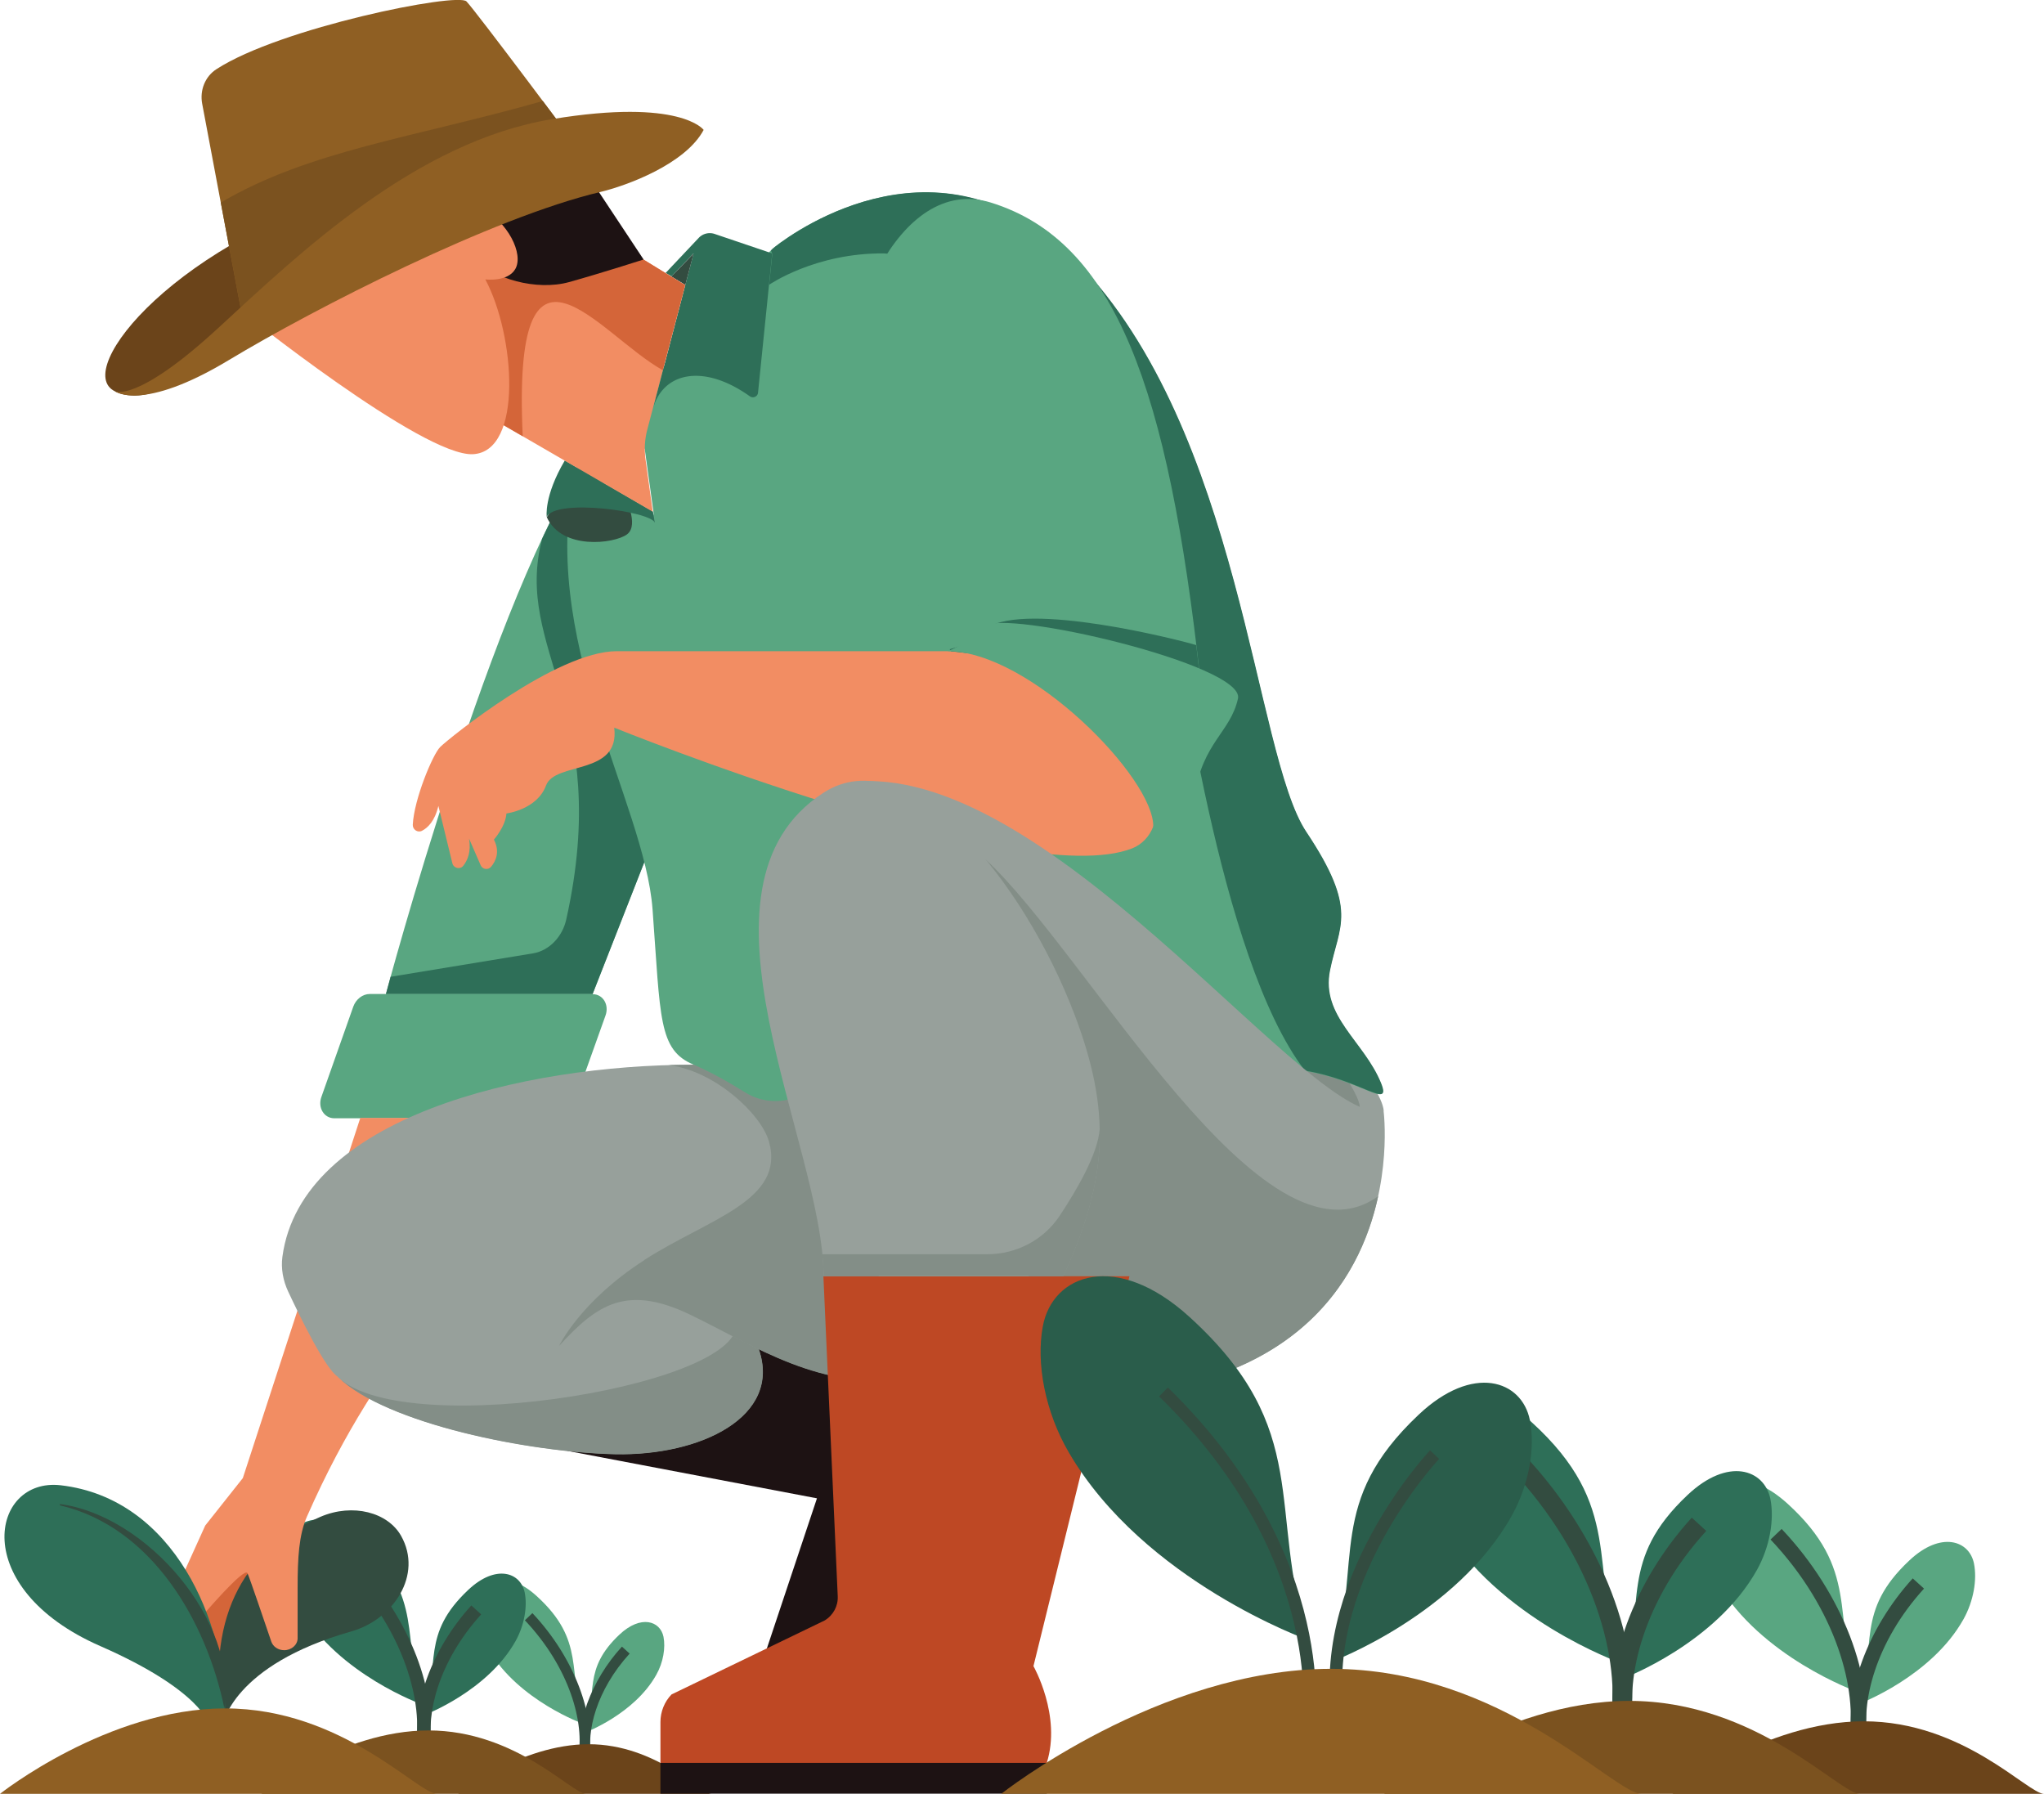
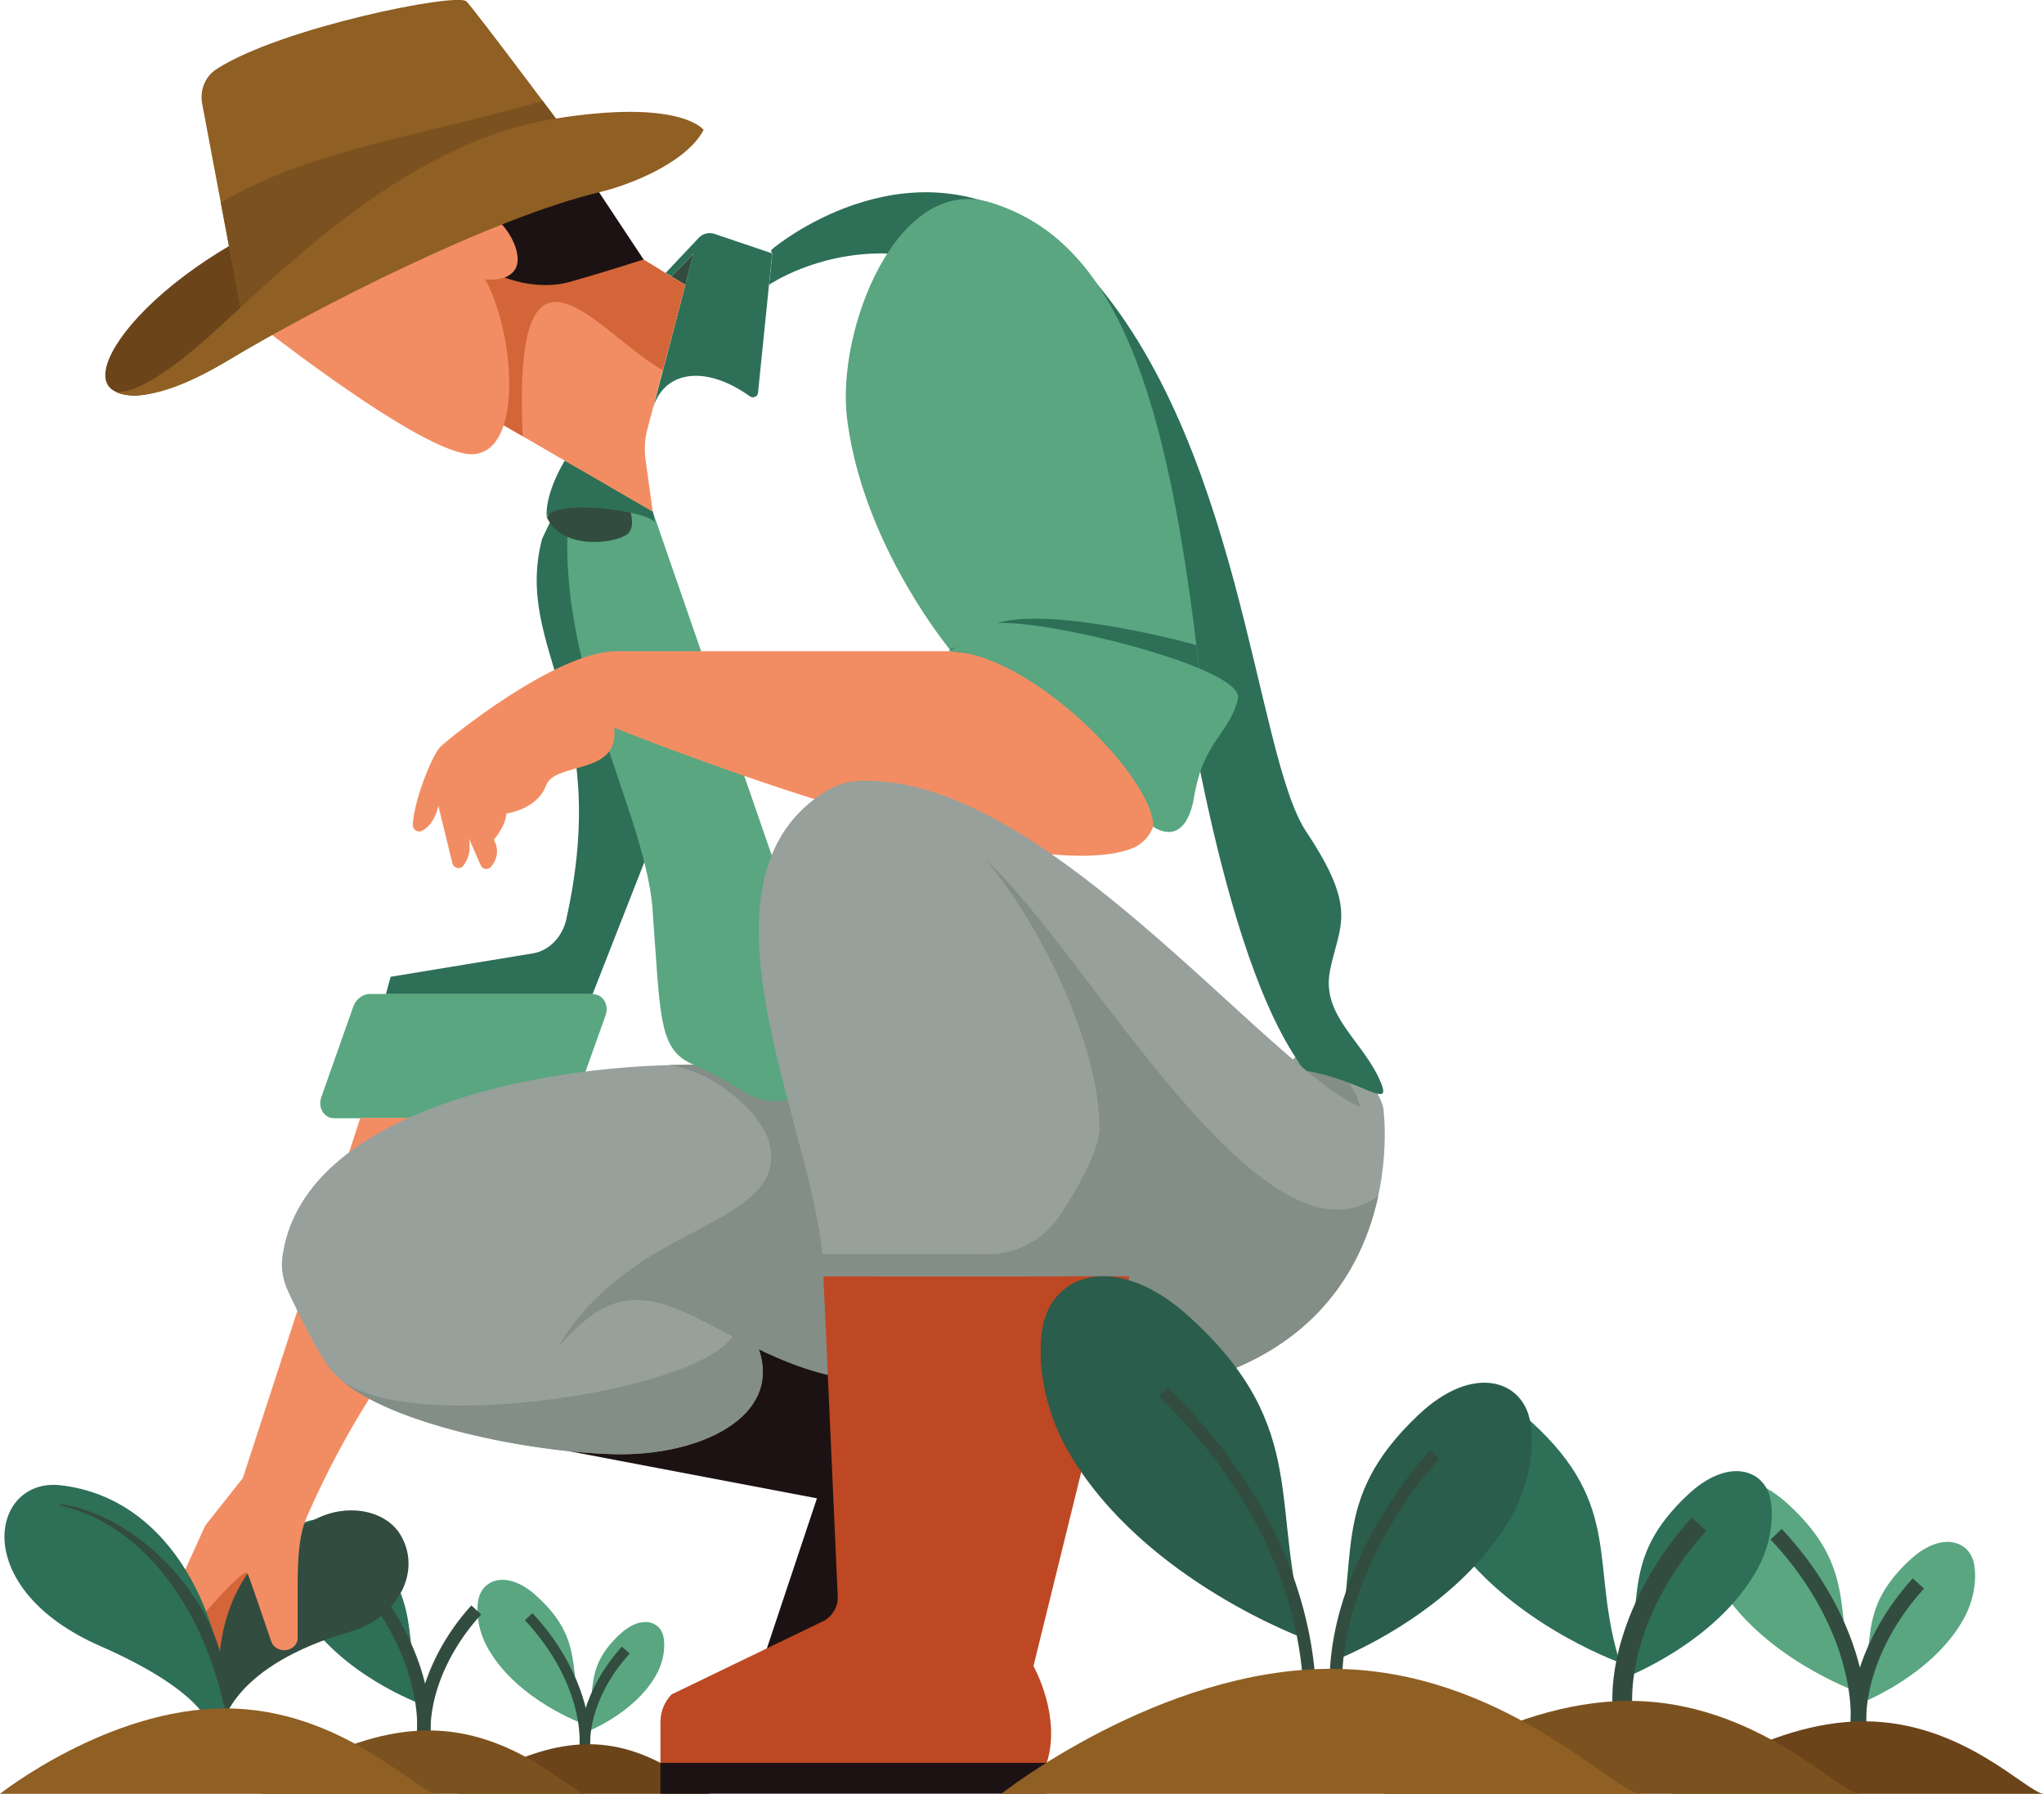
<svg xmlns="http://www.w3.org/2000/svg" id="_レイヤー_2" data-name="レイヤー 2" viewBox="0 0 114.14 100.16">
  <defs>
    <style>.cls-1{fill:#f28d63}.cls-2{fill:#97a09b}.cls-3{fill:#6b441a}.cls-4{fill:#8f5f23}.cls-5{fill:#be4824}.cls-6{fill:#d46539}.cls-7{fill:#1d1213}.cls-8{fill:#59a681}.cls-9{fill:#2a5d4b}.cls-10{fill:#2e6f58}.cls-11{fill:#334c40}.cls-12{fill:#838e87}.cls-13{fill:#7b521f}.cls-14{fill:none;stroke:#334c40;stroke-miterlimit:10;stroke-width:.7px}</style>
  </defs>
  <g id="_デザイン" data-name="デザイン">
    <path class="cls-8" d="M32.59 96.26c-.91-2.89.13-4.65-2.63-7.15-1.61-1.47-3.03-.95-3.25.22-.15.81.05 1.89.58 2.78 1.67 2.86 5.3 4.15 5.3 4.15z" />
    <path class="cls-11" d="M32.86 98.21c.44-2.42-.82-5.69-3.13-8.14l-.42.4c2.54 2.69 3.33 5.77 2.98 7.64l.57.11z" />
    <path class="cls-8" d="M32.7 96.72c.65-2.2-.16-3.52 1.89-5.45 1.2-1.13 2.28-.76 2.46.12.12.61-.01 1.43-.4 2.12-1.22 2.19-3.96 3.22-3.96 3.22z" />
    <path class="cls-11" d="M32.45 98.21l.57-.12c-.28-1.39.27-3.71 2.14-5.76l-.43-.39c-1.74 1.9-2.65 4.42-2.28 6.27z" />
    <path class="cls-3" d="M39.73 100.16c-.61 0-3.06-2.77-6.86-2.77s-7.29 2.77-7.29 2.77h14.16z" />
    <g>
      <path class="cls-10" d="M23.57 95.16c-1.17-3.7.16-5.95-3.37-9.16-2.07-1.88-3.88-1.22-4.16.28-.19 1.04.07 2.42.74 3.57 2.13 3.66 6.79 5.32 6.79 5.32z" />
      <path class="cls-11" d="M23.93 97.66c.57-3.09-1.04-7.28-4.01-10.42l-.54.51c3.25 3.44 4.26 7.39 3.82 9.78l.73.13z" />
      <g>
-         <path class="cls-10" d="M23.72 95.75c.84-2.82-.21-4.5 2.43-6.98 1.54-1.45 2.92-.98 3.15.15.16.78-.02 1.83-.51 2.71-1.57 2.8-5.07 4.12-5.07 4.12z" />
        <path class="cls-11" d="M23.4 97.67l.73-.15c-.36-1.78.35-4.75 2.74-7.38l-.55-.5c-2.22 2.44-3.39 5.66-2.92 8.03z" />
      </g>
      <path class="cls-13" d="M32.72 100.16c-.78 0-3.92-3.54-8.79-3.54s-9.34 3.54-9.34 3.54h18.13z" />
    </g>
    <g>
-       <path class="cls-8" d="M32.89 25.36C27.6 32.85 21.55 55.5 21.55 55.5h11.54L39.56 39l-6.67-13.64z" />
      <path class="cls-10" d="M21.81 54.54l7.96-1.31c.9-.15 1.64-.93 1.85-1.89 2.62-11.75-2.97-15.02-1.35-21.25.87-1.86 1.76-3.49 2.62-4.72l6.67 13.64-6.47 16.5H21.55l.26-.96z" />
      <path class="cls-8" d="M33.09 55.5H20.65c-.4 0-.77.29-.92.7l-1.78 5.04c-.22.6.14 1.2.72 1.2h12.42c.39 0 .77-.28.92-.69l1.8-5.04c.22-.6-.13-1.2-.72-1.2z" />
      <path class="cls-6" d="M10.5 88.69v4.62h1.81c.94 0 1.84-.41 2.5-1.13l1.24-1.35c.94-1.03 1.25-2.55.81-3.91l-.96-2.9-5.39 4.68z" />
      <path class="cls-11" d="M12.43 96.29c-.9-5.64.9-9.65 5.47-11.6 1.8-.77 3.76-.25 4.5 1.07 1.22 2.17-.42 4.66-2.78 5.33-6.65 1.89-7.18 5.21-7.18 5.21z" />
      <path class="cls-1" d="M29.53 62.43c-4 10.76-7.98 12.24-12.39 22.25-.45 1.03-.52 2.31-.52 3.95v2.84c0 .37-.34.67-.75.67-.33 0-.62-.19-.72-.48-.36-1.05-1.19-3.51-1.33-3.82-.17-.39-2.62 2.5-2.62 2.5l-.53 2.97c-.05.27-.3.46-.61.46-.34 0-.61-.25-.61-.55v-2.43c0-.77.16-1.52.47-2.21l1.54-3.4 2.1-2.65 6.56-20.11h9.41z" />
      <path class="cls-7" d="M31.68 81.01l10.3-7.05 9.92 3.15-1.08 16.26h-8.44l3.24-9.71-13.94-2.65z" />
      <path class="cls-2" d="M18.85 76.87c2.73 2.63 10.75 4.22 15.5 4.32 4.75.1 9.31-2.09 8.02-5.85-1.29-3.76-9.71-4.08-9.71-4.08l-13.82 5.61z" />
      <path class="cls-12" d="M41.02 73.59c.63.48 1.12 1.06 1.36 1.76 1.29 3.76-3.27 5.95-8.02 5.85-4.75-.1-12.77-1.68-15.5-4.32 3.8 3.7 23.69.3 22.17-3.29z" />
      <path class="cls-2" d="M38.73 59.45c-9.56 0-21.91 2.95-22.96 10.72-.09.66.04 1.34.32 1.94.68 1.45 2.06 4.29 2.77 4.76 2.3 1.53 10.26.58 12.37-1.73 2.11-2.3 3.78-3.45 7.35-1.73 3.58 1.73 7.31 4.31 12.25 3.55l-5.41-17.52h-6.68z" />
      <path class="cls-12" d="M35.98 70.35c3.58-2.3 7.89-3.31 6.96-6.61-.44-1.56-3.05-3.96-5.6-4.27.47-.01.93-.02 1.39-.02h6.68l5.41 17.52c-4.94.77-8.67-1.82-12.25-3.55-3.58-1.73-5.24-.58-7.35 1.73 0 0 1.18-2.49 4.76-4.79z" />
      <g>
        <path class="cls-2" d="M77.27 62.02c-.16-1.55-3.41-4.59-3.41-4.59l-1.93 2.01 4.2 3.35 1.14-.77z" />
        <path class="cls-12" d="M74.84 61.71c2.74 1.59-.54-2.81-.54-2.81l-2.37.54 2.91 2.27z" />
      </g>
      <g>
        <path class="cls-8" d="M32.18 26.09c-2.26 9.48 3.81 18.62 4.26 24.69.45 6.07.32 7.84 2.28 8.66.97.41 2.05 1.03 2.9 1.56.96.6 2.17.63 3.17.11l2.48-1.29-10.82-31.26-4.27-2.48z" />
        <path class="cls-11" d="M30.53 28.87c.83 1.85 3.75 1.5 4.48.97.73-.54-.17-2.2-.17-2.2l-2.95-.76-1.36 2z" />
        <path class="cls-10" d="M36.58 29.21c-.13-.65-5.54-1.4-6.05-.35 0 0-.17-1.15 1.01-3.15l4.91 2.85.13.65z" />
-         <path class="cls-8" d="M36 25.05l3.75 27.04c.08.57.36 1.1.78 1.5l6.74 6.25c.31.29.68.49 1.09.59 2.64.67 12.95 3 18.58.27 6.5-3.14 11.1 2.12 10.16-.22-.95-2.34-3.36-3.73-2.85-6.28.51-2.56 1.61-3.36-1.32-7.74-2.92-4.38-3.59-22.37-12.83-31.86-7.41-7.61-15.61-1.77-16.84-.81-.1.08-.19.16-.28.26l-5.54 5.91c-.29.31-.49.68-.6 1.08l-.8 3.04c-.08.32-.1.66-.06.98z" />
        <path class="cls-10" d="M43.12 14.16l-.07-.17c.07-.08.15-.15.23-.21 1.23-.96 9.43-6.8 16.84.81 9.24 9.49 9.9 27.48 12.83 31.86 2.92 4.38 1.83 5.19 1.32 7.74-.51 2.56 1.9 3.95 2.85 6.28.62 1.53-1.14-.19-4.25-.69-4.83-6.26-7.05-24-7.48-25.78-.43-1.79-12.18-19.8-16.02-19.85-3.84-.04-6.42 1.75-6.42 1.75l.18-1.75z" />
        <path class="cls-10" d="M43.12 14.16l-.79 7.76c-.02.23-.28.34-.47.2-2.57-1.83-4.86-1.35-5.41.74l2.28-8.71-1.23 1.28-.33-.19 1.85-1.96a.85.85 0 0 1 .88-.22l3.22 1.09z" />
        <path class="cls-11" d="M37.49 15.44l1.24-1.28-.46 1.75-.78-.47z" />
      </g>
      <g>
        <path class="cls-1" d="M64.82 36.36H34.44c-3.37 0-9.39 4.88-9.86 5.35-.42.42-1.46 2.92-1.53 4.34-.01.27.27.46.51.34.32-.16.72-.54.92-1.39l.78 3.2c.07.28.43.37.61.14.24-.3.45-.79.32-1.52l.65 1.49c.1.24.42.28.58.09.27-.32.51-.85.16-1.52 0 0 .65-.73.7-1.46 0 0 1.71-.21 2.21-1.56.5-1.36 4.14-.53 3.81-3.23 0 0 22.68 9.18 28.92 6.74.54-.21.96-.66 1.17-1.2.58-1.45 1.63-5.05.41-9.8z" />
        <path class="cls-8" d="M53.11 36.36c-1.78-2.23-5.1-7.29-5.81-13-.61-4.91 2.78-13.68 8.03-12.05 6.96 2.16 9.9 10.32 11.7 26.64l-13.91-1.58z" />
        <path class="cls-10" d="M66.8 36.02c.05.46.17 1.44.22 1.92l-13.91-1.58s-.06-.07-.08-.11c1.9-.51 1.93-1.21 2.57-1.43 3.03-1.04 11.19 1.17 11.2 1.2z" />
        <path class="cls-8" d="M52.92 36.36c4.59 0 11.54 7.1 11.48 9.8 0 0 1.78 1.34 2.29-1.71.5-3.05 2.01-3.54 2.44-5.44.43-1.89-13.15-5.05-14.17-4.03-1.02 1.02-2.04 1.38-2.04 1.38z" />
      </g>
      <g>
        <path class="cls-1" d="M35.93 14.49l2.33 1.43-2.11 8.05c-.15.55-.18 1.13-.1 1.7l.4 2.9-11.64-6.75 1.05-7.33 8.01-1.03 2.05 1.03z" />
        <path class="cls-6" d="M24.82 21.82l1.05-7.33 8.01-1.03 2.05 1.03 2.33 1.43-1.25 4.75c-3.6-2-8.42-9.19-7.82 3.69l-4.38-2.54z" />
        <path class="cls-7" d="M26.67 14.49c.8 1.05 3.28 1.77 5.11 1.26s4.16-1.26 4.16-1.26l-3.22-4.86-10.85 2.02 4.79 2.84z" />
        <path class="cls-1" d="M13.34 17.26s10.28 8.26 13.08 8.1c2.81-.16 2.34-6.67.68-9.76 0 0 1.24.16 1.67-.57.5-.85-.43-2.68-1.91-3.41 0 0-9.27-1.01-13.52 5.63z" />
      </g>
      <g>
        <path class="cls-3" d="M6.42 21.85c-2.44-1.17 3.56-8.56 14.48-11.49C29 8.19 37.32 7.97 37.32 7.97s-14.16 4.06-18.93 7.16c-4.77 3.1-9.05 8.11-11.98 6.72z" />
        <path class="cls-4" d="M32.23 8.2S26.61.67 26.05.08c-.5-.52-10.38 1.46-13.96 3.78-.64.41-.94 1.18-.8 1.93l2.34 12.44L32.23 8.2z" />
        <path class="cls-13" d="M32.18 8.14v.09l-18.55 10-1.3-6.92c4.96-2.92 10.78-3.62 17.98-5.67.93 1.24 1.69 2.26 1.87 2.5z" />
        <path class="cls-4" d="M39.3 7.24c-1.01 1.92-4.31 3.13-5.78 3.48-6.02 1.43-15.92 6.48-20.75 9.39s-6.35 1.74-6.35 1.74 1.21.66 5.76-3.53C16.73 14.13 23.22 7.9 30.84 6.65c7.17-1.18 8.45.6 8.45.6z" />
      </g>
      <g>
        <path class="cls-2" d="M48.51 43.61c10.99 0 24.88 19.41 28.75 18.41 0 0 2.13 16.01-17.63 16.01L48.51 43.61z" />
        <path class="cls-12" d="M55.05 48c5.71 5.27 15.48 23.44 21.91 18.79-1.02 4.72-4.71 11.24-17.33 11.24l-9.3-28.79 4.72-1.25z" />
        <path class="cls-5" d="M45.99 71.26h17.08l-5.36 21.77s1.58 2.77.74 5.41H36.88v-2.29c0-.57.22-1.13.62-1.54l8.55-4.13c.48-.29.76-.81.73-1.36l-.8-17.86z" />
        <path class="cls-7" transform="rotate(-180 47.665 99.295)" d="M36.88 98.44h21.57v1.72H36.88z" />
        <g>
          <path class="cls-2" d="M45.99 71.26c0-7.36-8.14-21.74 0-27 4.72-3.05 11.18 4.93 14.01 12.38 2.05 5.38 1.89 9.15-.63 14.61H45.98z" />
-           <path class="cls-12" d="M45.92 70.03h9.22c1.62 0 3.14-.8 4.03-2.14 1-1.51 2.15-3.5 2.24-4.87.06 2.6-.61 5.15-2.03 8.24H45.99c0-.39-.03-.8-.07-1.23z" />
+           <path class="cls-12" d="M45.92 70.03h9.22c1.62 0 3.14-.8 4.03-2.14 1-1.51 2.15-3.5 2.24-4.87.06 2.6-.61 5.15-2.03 8.24H45.99z" />
        </g>
      </g>
    </g>
    <g>
      <path class="cls-10" d="M3.38 82.93c6.44.74 9.19 7.82 9.19 12.46l-.9.9s-.39-1.89-6.07-4.38c-7.4-3.24-6.11-9.42-2.22-8.98z" />
      <path class="cls-4" d="M24.4 100.16c-1.06 0-5.28-4.77-11.83-4.77S0 100.16 0 100.16h24.4z" />
      <path class="cls-11" d="M12.53 95.39c-1-4.86-4.05-10.14-9.19-11.34l.01-.07c4.86.64 9.95 6.56 9.18 11.41z" />
    </g>
    <g>
      <path class="cls-8" d="M103.67 94.44c-1.34-4.24.19-6.81-3.86-10.49-2.37-2.15-4.44-1.4-4.76.32-.22 1.19.08 2.77.84 4.08 2.44 4.19 7.77 6.09 7.77 6.09z" />
      <path class="cls-11" d="M104.08 97.3c.65-3.54-1.19-8.34-4.59-11.93l-.62.59c3.72 3.94 4.87 8.46 4.37 11.19l.84.15z" />
      <path class="cls-8" d="M103.84 95.12c.96-3.23-.24-5.16 2.78-7.99 1.76-1.66 3.35-1.12 3.61.17.18.9-.02 2.09-.58 3.1-1.79 3.21-5.8 4.72-5.8 4.72z" />
      <path class="cls-11" d="M103.47 97.31l.84-.17c-.41-2.04.4-5.44 3.13-8.44l-.63-.57c-2.54 2.79-3.89 6.48-3.34 9.19z" />
      <path class="cls-3" d="M114.14 100.16c-.9 0-4.49-4.05-10.06-4.05s-10.69 4.05-10.69 4.05h20.75z" />
      <g>
        <path class="cls-10" d="M90.46 92.83c-1.71-5.43.24-8.72-4.94-13.43-3.03-2.75-5.69-1.79-6.1.4-.28 1.52.1 3.54 1.08 5.23 3.13 5.37 9.95 7.8 9.95 7.8z" />
-         <path class="cls-11" d="M90.98 96.5c.83-4.53-1.53-10.67-5.88-15.28l-.79.75c4.76 5.04 6.24 10.83 5.6 14.33l1.07.2z" />
        <g>
          <path class="cls-10" d="M90.68 93.7c1.22-4.13-.3-6.6 3.56-10.23 2.26-2.13 4.28-1.43 4.62.22.23 1.15-.03 2.68-.75 3.97-2.3 4.11-7.43 6.04-7.43 6.04z" />
          <path class="cls-11" d="M90.2 96.51l1.07-.22c-.53-2.61.51-6.97 4.01-10.81l-.81-.74c-3.26 3.58-4.98 8.3-4.28 11.76z" />
        </g>
        <path class="cls-13" d="M103.86 100.16c-1.15 0-5.75-5.19-12.88-5.19-7.13 0-13.69 5.19-13.69 5.19h26.57z" />
      </g>
      <g>
        <path class="cls-9" d="M74.44 92.74c1.65-5.55-.4-8.87 4.78-13.75 3.03-2.86 5.76-1.93 6.21.3.31 1.54-.04 3.6-1.01 5.34-3.08 5.52-9.98 8.12-9.98 8.12z" />
        <path class="cls-14" d="M80.11 81.22s-6.89 7.28-5.27 15.28" />
        <path class="cls-9" d="M73.05 91.57c-2.3-7.29.32-11.72-6.63-18.04-4.07-3.7-7.65-2.41-8.19.54-.38 2.05.13 4.76 1.45 7.02 4.2 7.21 13.37 10.48 13.37 10.48z" />
        <path class="cls-14" d="M73.05 96.5s1.55-9.39-8.08-18.78" />
        <path class="cls-4" d="M91.67 100.16c-1.55 0-7.74-6.98-17.34-6.98s-18.42 6.98-18.42 6.98h35.76z" />
      </g>
    </g>
  </g>
</svg>